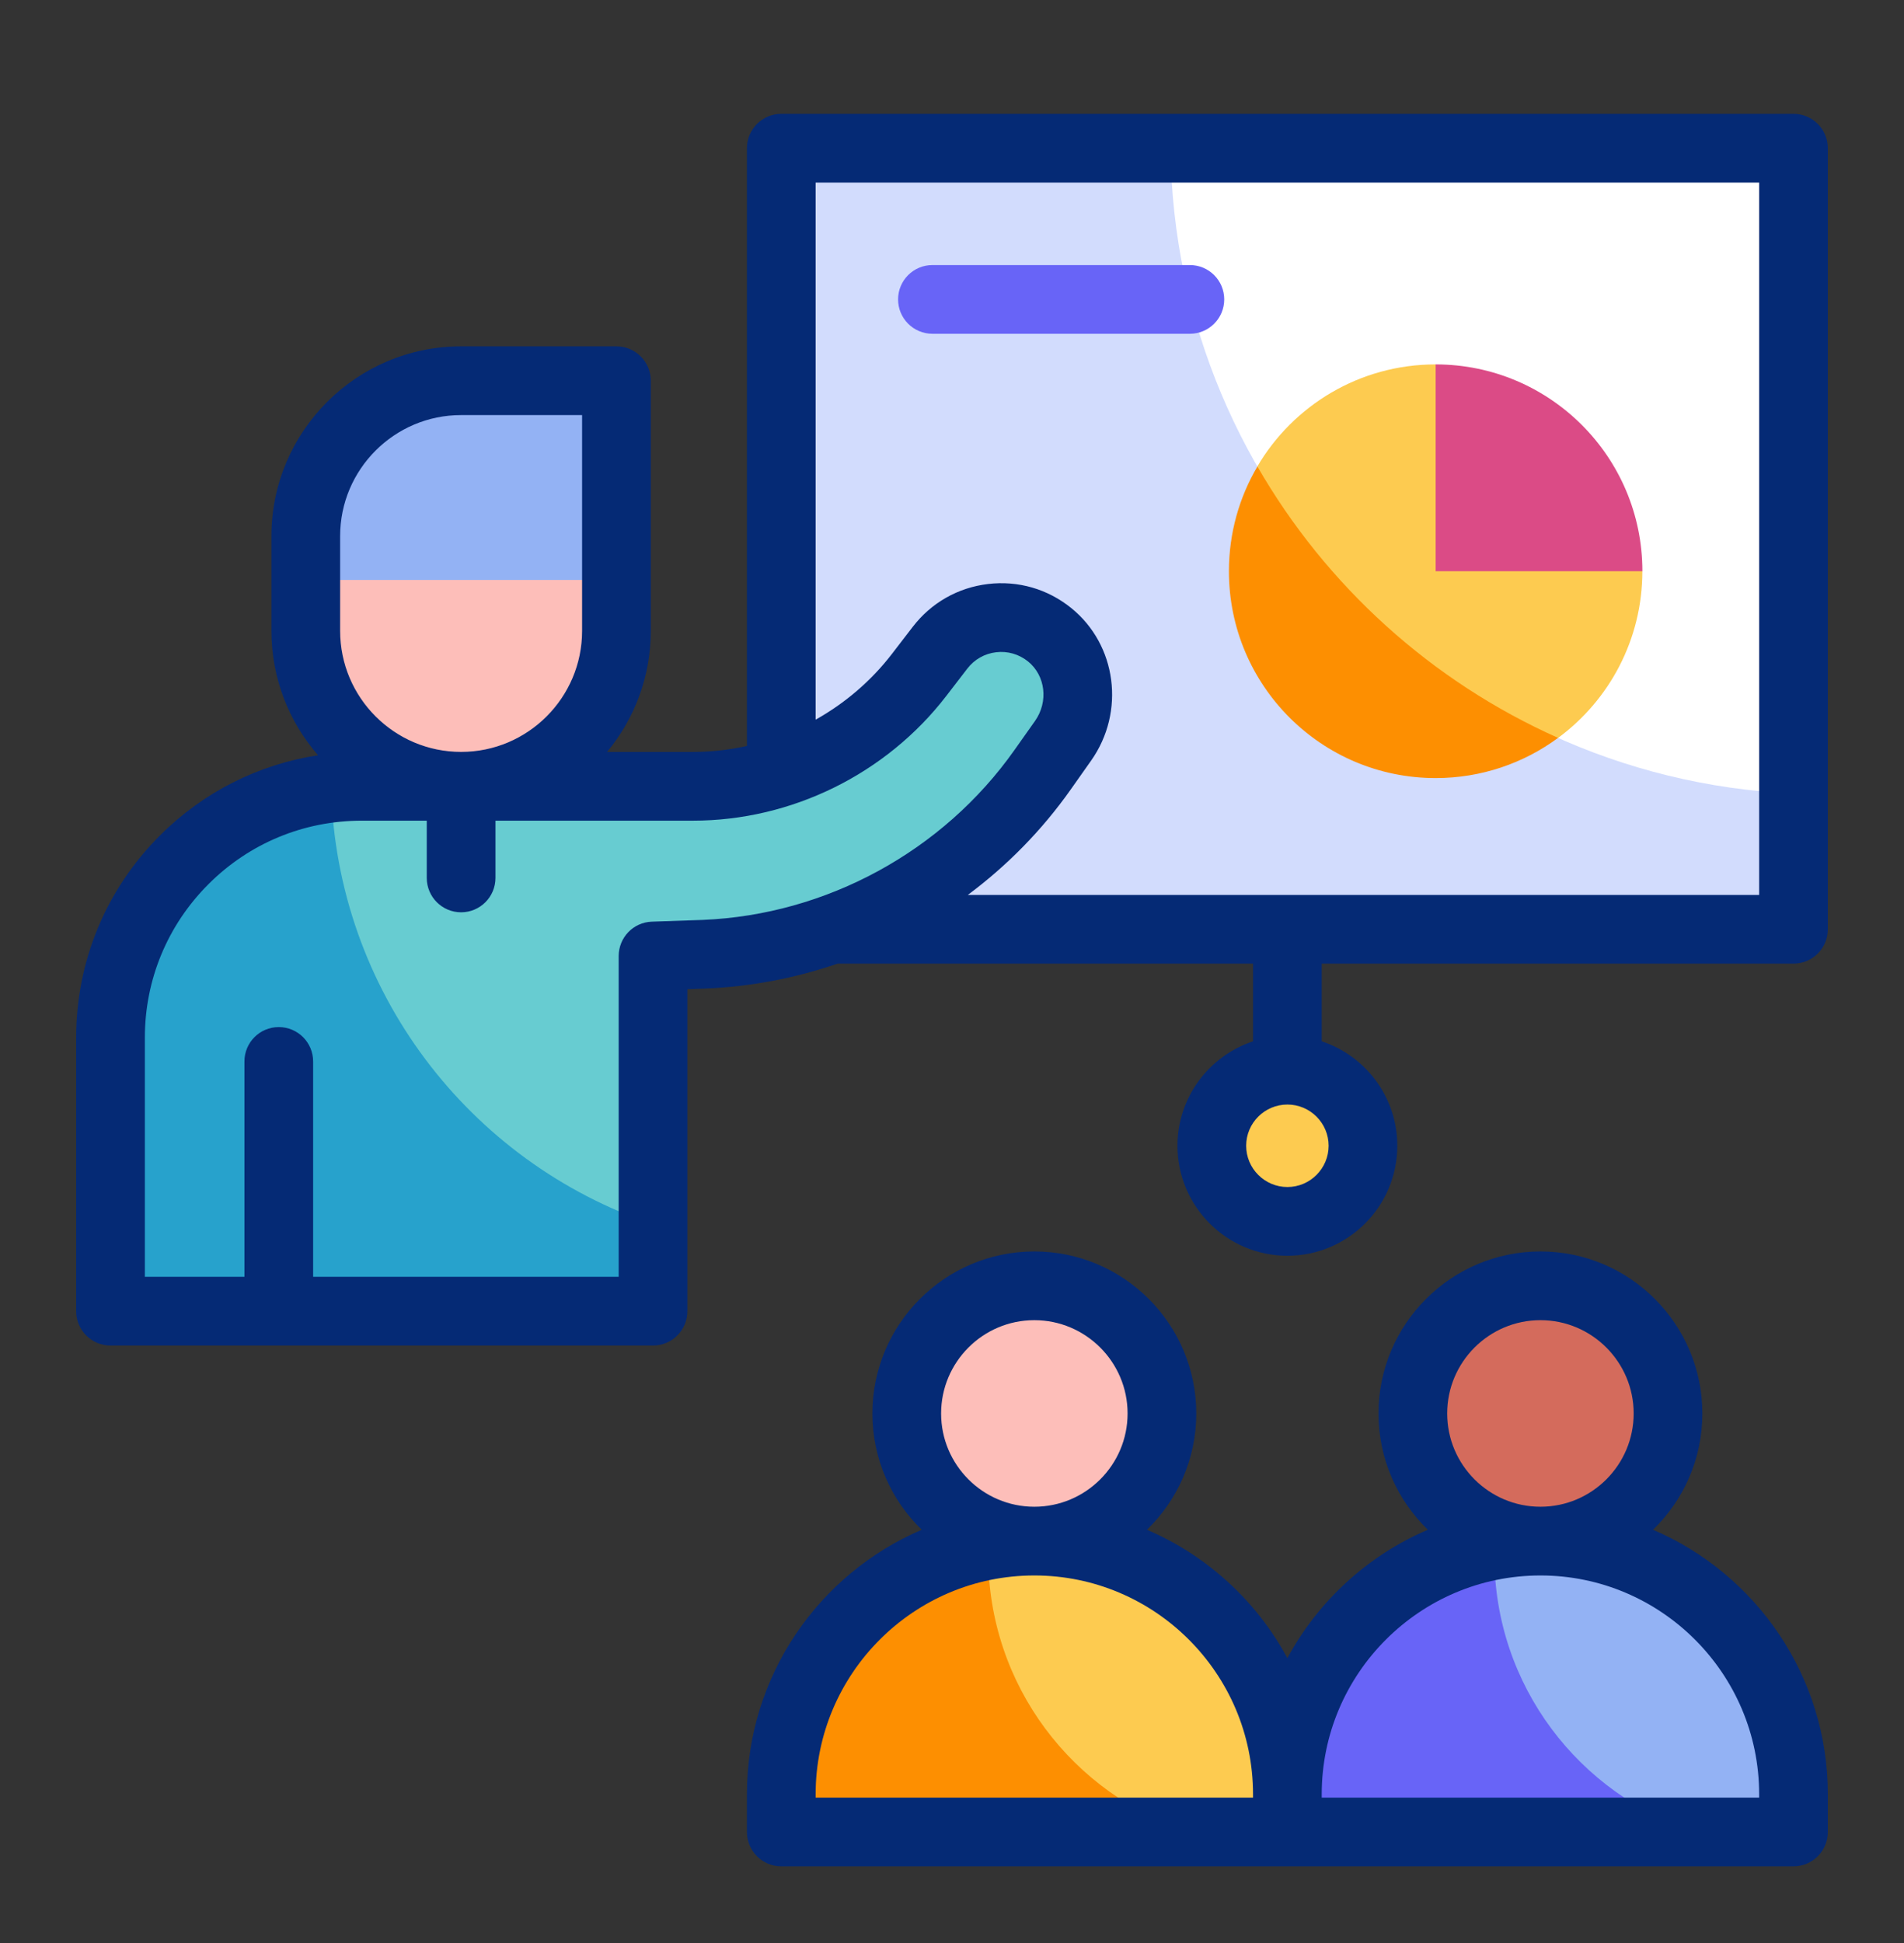
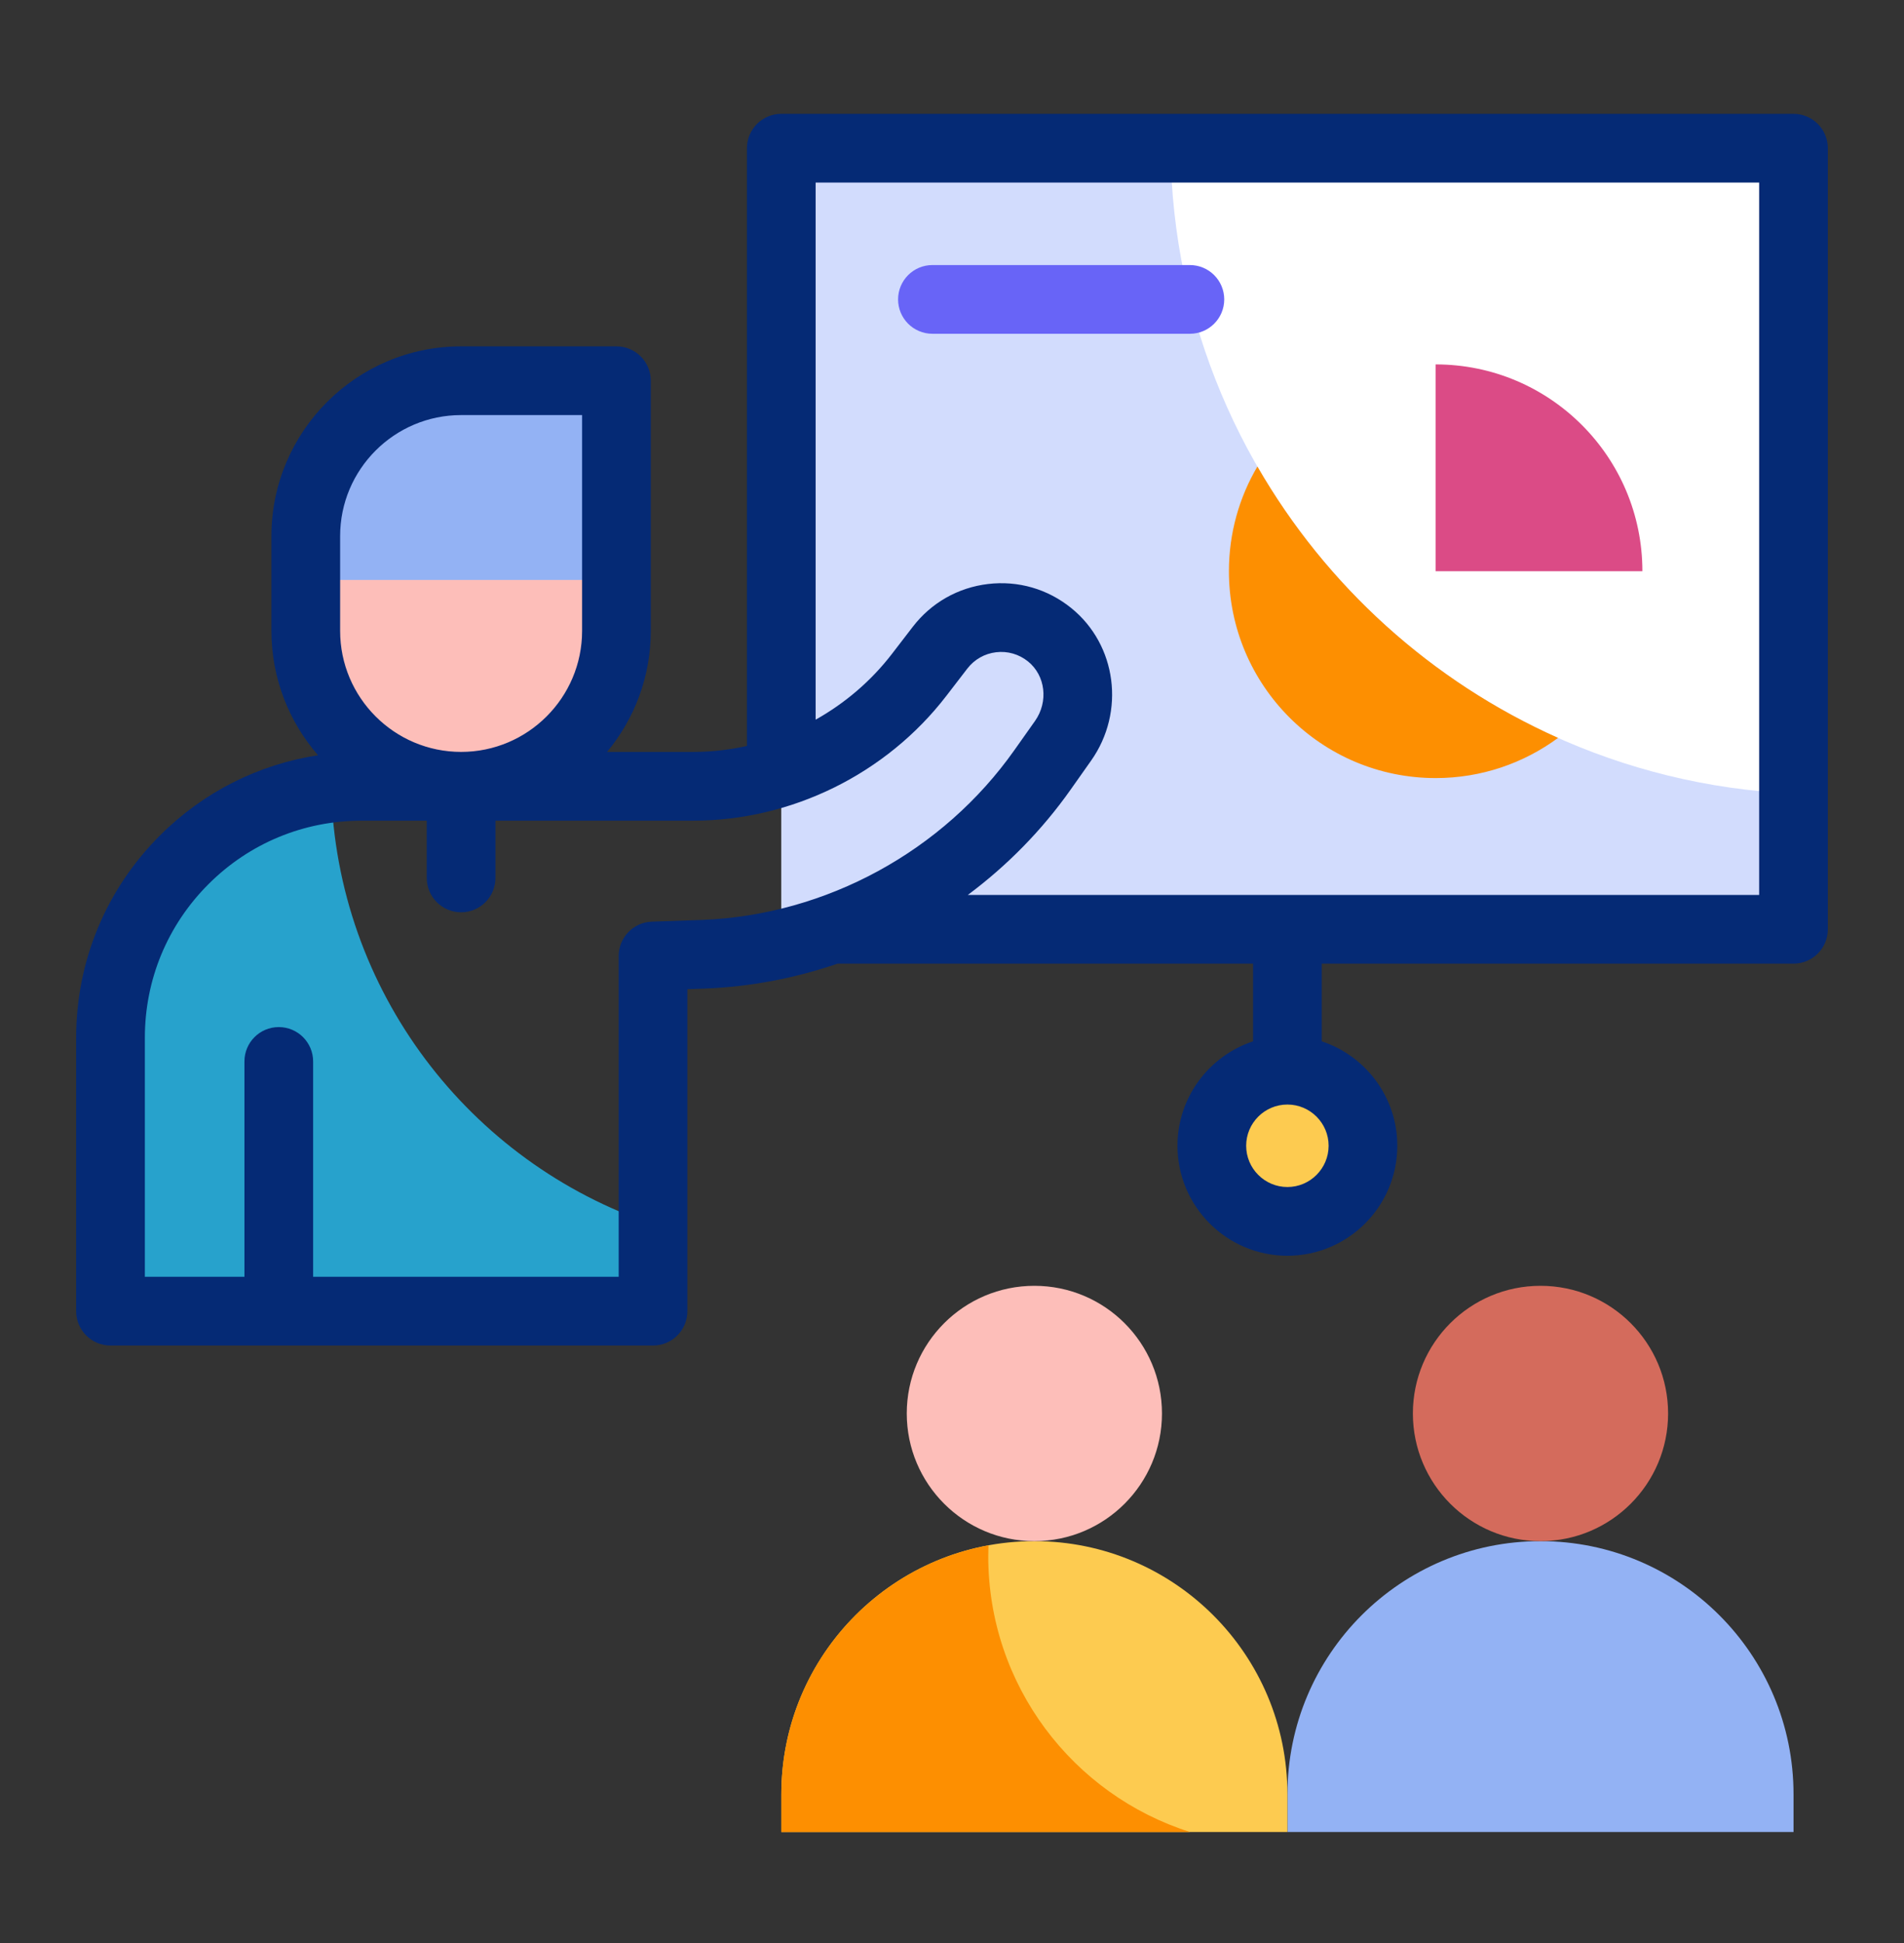
<svg xmlns="http://www.w3.org/2000/svg" width="50" height="51" viewBox="0 0 50 51" fill="none">
  <rect x="0" y="0" width="50" height="51" fill="#333333" stroke="none" />
  <g clip-path="url(#clip0_1797_7855)">
    <path d="M20.518 3.89H47.098V24.392H20.518V3.89Z" fill="white" />
    <path d="M30.738 3.89H20.518V24.392H47.098V20.83C38.058 20.417 30.842 13.008 30.738 3.89Z" fill="#D2DCFD" />
    <path d="M33.809 32.059C34.904 32.059 35.793 31.17 35.793 30.074C35.793 28.978 34.904 28.09 33.809 28.09C32.713 28.09 31.824 28.978 31.824 30.074C31.824 31.17 32.713 32.059 33.809 32.059Z" fill="#FDCB50" />
-     <path d="M43.129 14.994C43.129 16.789 42.258 18.38 40.916 19.369H38.649L33.342 14.622L33.018 12.244C33.961 10.641 35.705 9.565 37.7 9.565L43.129 14.994Z" fill="#FDCB50" />
    <path d="M33.02 12.245C32.545 13.051 32.272 13.991 32.272 14.994C32.272 17.992 34.702 20.423 37.701 20.423C38.904 20.423 40.016 20.031 40.916 19.368C37.591 17.886 34.825 15.378 33.02 12.245Z" fill="#FD8F01" />
    <path d="M37.701 9.565V14.994H43.13C43.13 11.995 40.7 9.565 37.701 9.565Z" fill="#DB4B86" />
    <path d="M40.454 40.452C36.784 40.452 33.809 43.427 33.809 47.097V48.086H47.099V47.097C47.099 43.427 44.124 40.452 40.454 40.452Z" fill="#93B2F4" />
-     <path d="M39.243 40.845C39.243 40.751 39.246 40.656 39.249 40.562C36.154 41.13 33.809 43.838 33.809 47.097V48.086H44.54C41.469 47.112 39.243 44.239 39.243 40.845Z" fill="#6864F7" />
    <path d="M40.454 40.452C42.305 40.452 43.805 38.951 43.805 37.101C43.805 35.25 42.305 33.75 40.454 33.75C38.604 33.75 37.103 35.25 37.103 37.101C37.103 38.951 38.604 40.452 40.454 40.452Z" fill="#D46B5C" />
    <path d="M27.163 40.452C23.493 40.452 20.518 43.427 20.518 47.097V48.086H33.808V47.097C33.808 43.427 30.833 40.452 27.163 40.452Z" fill="#FDCB50" />
    <path d="M25.952 40.845C25.952 40.751 25.955 40.656 25.958 40.562C22.863 41.13 20.518 43.838 20.518 47.097V48.086H31.249C28.178 47.112 25.952 44.239 25.952 40.845Z" fill="#FD8F01" />
    <path d="M27.163 40.452C29.014 40.452 30.514 38.951 30.514 37.101C30.514 35.25 29.014 33.75 27.163 33.75C25.313 33.75 23.812 35.25 23.812 37.101C23.812 38.951 25.313 40.452 27.163 40.452Z" fill="#FDBEB9" />
    <path d="M16.189 9.993V16.559C16.189 18.812 14.363 20.638 12.11 20.638C9.857 20.638 8.031 18.812 8.031 16.559V14.071C8.031 11.819 9.857 9.993 12.11 9.993H16.189Z" fill="#FDBEB9" />
    <path d="M16.189 9.993H12.11C9.857 9.993 8.031 11.819 8.031 14.071V15.223H16.189V9.993Z" fill="#93B2F4" />
-     <path d="M2.902 27.238V34.416H17.149V25.094L18.485 25.047C22.039 24.902 25.325 23.113 27.378 20.207L27.917 19.444C28.538 18.565 28.401 17.337 27.564 16.661C26.676 15.944 25.378 16.102 24.686 17.001L24.136 17.716C22.718 19.559 20.523 20.639 18.198 20.639L9.502 20.639C5.857 20.638 2.902 23.593 2.902 27.238Z" fill="#67CCD1" />
    <path d="M8.695 20.689C5.431 21.087 2.902 23.866 2.902 27.238V34.416H17.149V32.136C12.333 30.512 8.838 26.019 8.695 20.689Z" fill="#27A2CC" />
    <path d="M31.247 8.761H24.486C23.988 8.761 23.584 8.357 23.584 7.859C23.584 7.361 23.988 6.957 24.486 6.957H31.247C31.745 6.957 32.149 7.361 32.149 7.859C32.149 8.357 31.745 8.761 31.247 8.761Z" fill="#6864F7" />
-     <path d="M43.409 40.153C44.208 39.38 44.705 38.298 44.705 37.101C44.705 34.756 42.797 32.848 40.453 32.848C38.108 32.848 36.2 34.756 36.2 37.101C36.2 38.298 36.698 39.38 37.496 40.153C35.919 40.827 34.617 42.023 33.807 43.522C32.998 42.023 31.695 40.827 30.119 40.153C30.917 39.38 31.415 38.298 31.415 37.101C31.415 34.756 29.507 32.848 27.162 32.848C24.817 32.848 22.91 34.756 22.91 37.101C22.91 38.297 23.407 39.38 24.206 40.153C21.51 41.306 19.615 43.984 19.615 47.096V48.086C19.615 48.584 20.019 48.988 20.517 48.988H47.098C47.596 48.988 48 48.584 48 48.086V47.097C48 43.984 46.105 41.306 43.409 40.153ZM38.004 37.101C38.004 35.751 39.102 34.652 40.453 34.652C41.803 34.652 42.901 35.751 42.901 37.101C42.901 38.451 41.803 39.549 40.453 39.549C39.102 39.549 38.004 38.451 38.004 37.101ZM24.714 37.101C24.714 35.751 25.812 34.652 27.162 34.652C28.512 34.652 29.611 35.751 29.611 37.101C29.611 38.451 28.512 39.549 27.162 39.549C25.812 39.549 24.714 38.451 24.714 37.101ZM21.419 47.097C21.419 43.93 23.995 41.353 27.162 41.353C30.329 41.353 32.905 43.93 32.905 47.097V47.184H21.419V47.097ZM46.196 47.184H34.709V47.097C34.709 43.93 37.286 41.353 40.453 41.353C43.619 41.353 46.196 43.93 46.196 47.097V47.184Z" fill="#052A75" />
    <path d="M47.098 2.988H20.517C20.019 2.988 19.615 3.392 19.615 3.89V19.58C19.152 19.683 18.677 19.737 18.197 19.737L15.941 19.737C16.658 18.874 17.09 17.766 17.09 16.559V9.993C17.09 9.494 16.686 9.091 16.188 9.091H12.109C9.363 9.091 7.128 11.325 7.128 14.071V16.559C7.128 17.808 7.591 18.949 8.352 19.824C6.785 20.064 5.339 20.791 4.197 21.933C2.78 23.35 2 25.234 2 27.238V34.416C2 34.914 2.404 35.318 2.902 35.318H17.149C17.647 35.318 18.051 34.914 18.051 34.416V25.965L18.521 25.948C19.713 25.9 20.883 25.675 21.995 25.294H32.906V27.333C31.755 27.713 30.921 28.798 30.921 30.074C30.921 31.666 32.216 32.961 33.808 32.961C35.399 32.961 36.694 31.666 36.694 30.074C36.694 28.798 35.861 27.713 34.709 27.333V25.294H47.098C47.596 25.294 48 24.89 48 24.392V3.89C48 3.392 47.596 2.988 47.098 2.988ZM33.808 31.157C33.211 31.157 32.725 30.671 32.725 30.074C32.725 29.477 33.211 28.992 33.808 28.992C34.404 28.992 34.89 29.477 34.89 30.074C34.89 30.671 34.404 31.157 33.808 31.157ZM8.932 14.071C8.932 12.32 10.357 10.895 12.109 10.895H15.286V16.559C15.286 18.311 13.861 19.736 12.109 19.736C10.357 19.736 8.932 18.311 8.932 16.559V14.071ZM18.453 24.146L17.117 24.192C16.631 24.209 16.247 24.608 16.247 25.094V33.514H8.223V27.861C8.223 27.363 7.819 26.959 7.321 26.959C6.822 26.959 6.419 27.363 6.419 27.861V33.514H3.804V27.238C3.804 25.716 4.397 24.285 5.473 23.209C6.549 22.133 7.979 21.541 9.501 21.541H9.501L11.207 21.541V23.044C11.207 23.542 11.611 23.946 12.109 23.946C12.607 23.946 13.011 23.542 13.011 23.044V21.541L18.197 21.541C20.785 21.541 23.272 20.317 24.851 18.266L25.401 17.551C25.587 17.309 25.856 17.156 26.159 17.12C26.462 17.084 26.759 17.171 26.997 17.362C27.456 17.733 27.536 18.419 27.18 18.924L26.64 19.687C24.763 22.346 21.7 24.013 18.453 24.146ZM46.196 23.49H25.416C26.447 22.722 27.362 21.793 28.114 20.728L28.653 19.965C29.557 18.685 29.327 16.925 28.13 15.959C27.511 15.459 26.735 15.235 25.946 15.329C25.157 15.423 24.456 15.821 23.971 16.451L23.421 17.166C22.874 17.876 22.189 18.459 21.419 18.89V4.792H46.196V23.49Z" fill="#052A75" />
  </g>
  <defs>
    <clipPath id="clip0_1797_7855">
      <rect width="46" height="46" fill="white" transform="translate(2 2.988)" />
    </clipPath>
  </defs>
</svg>